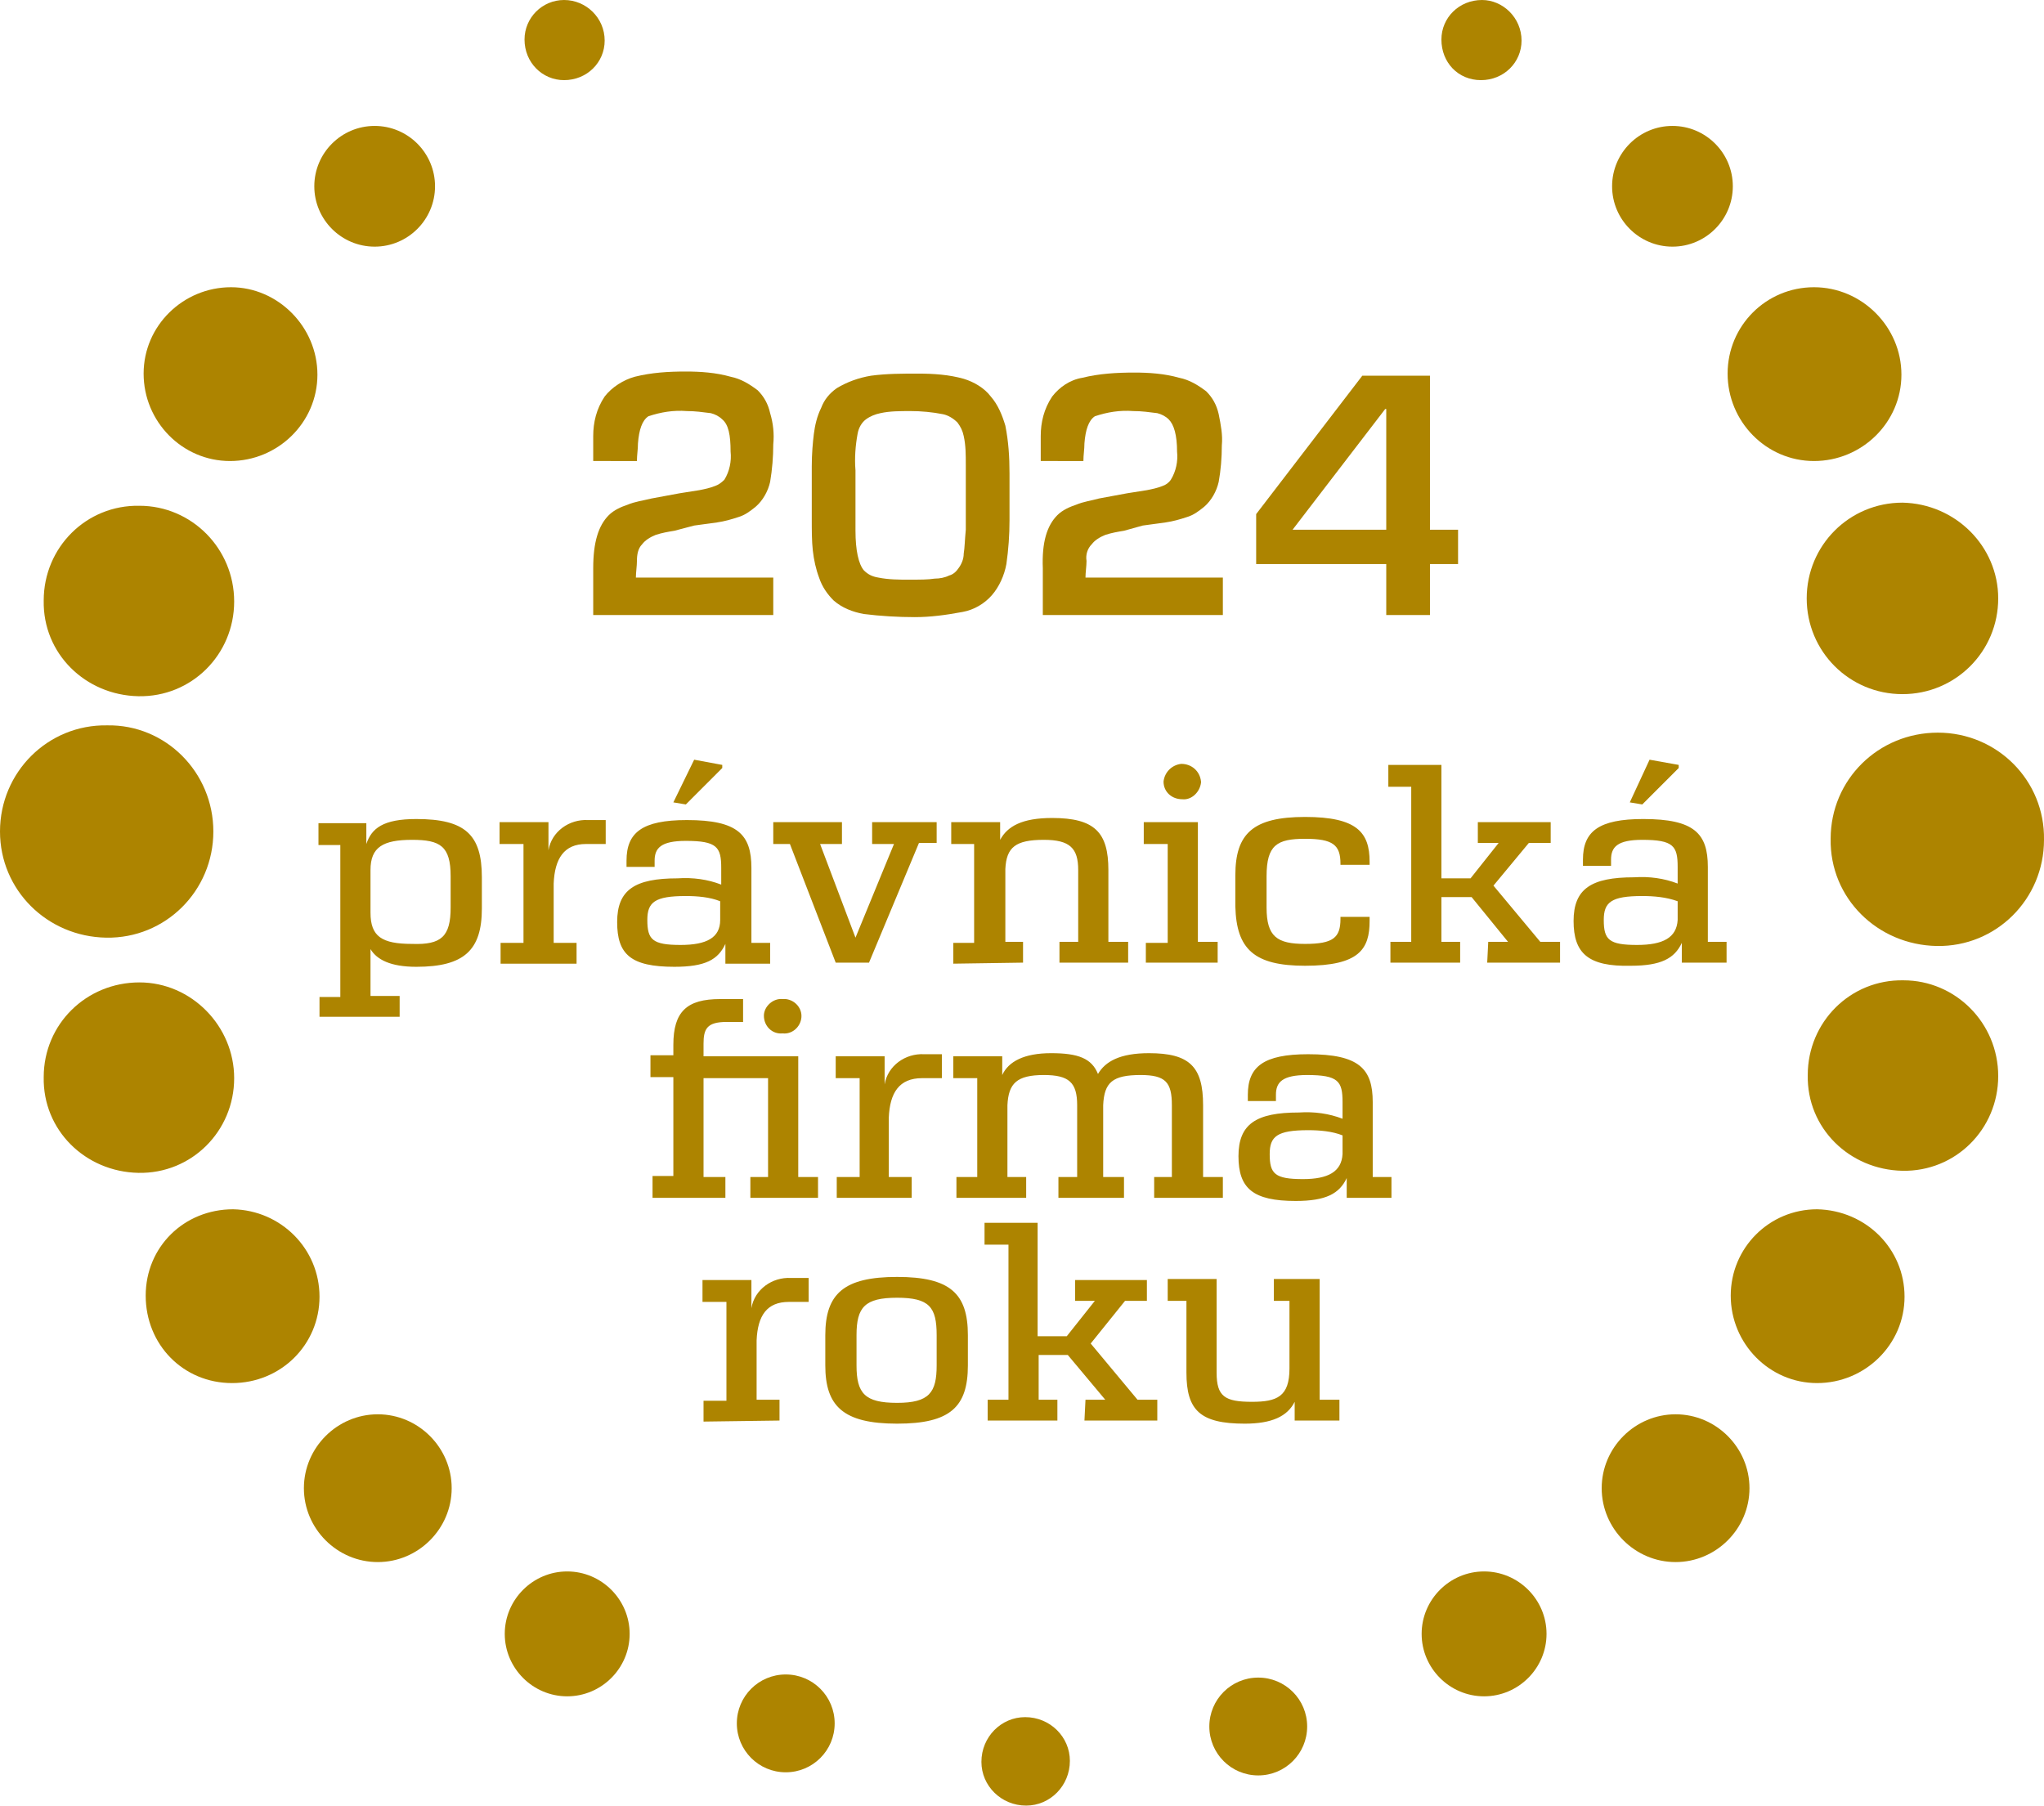
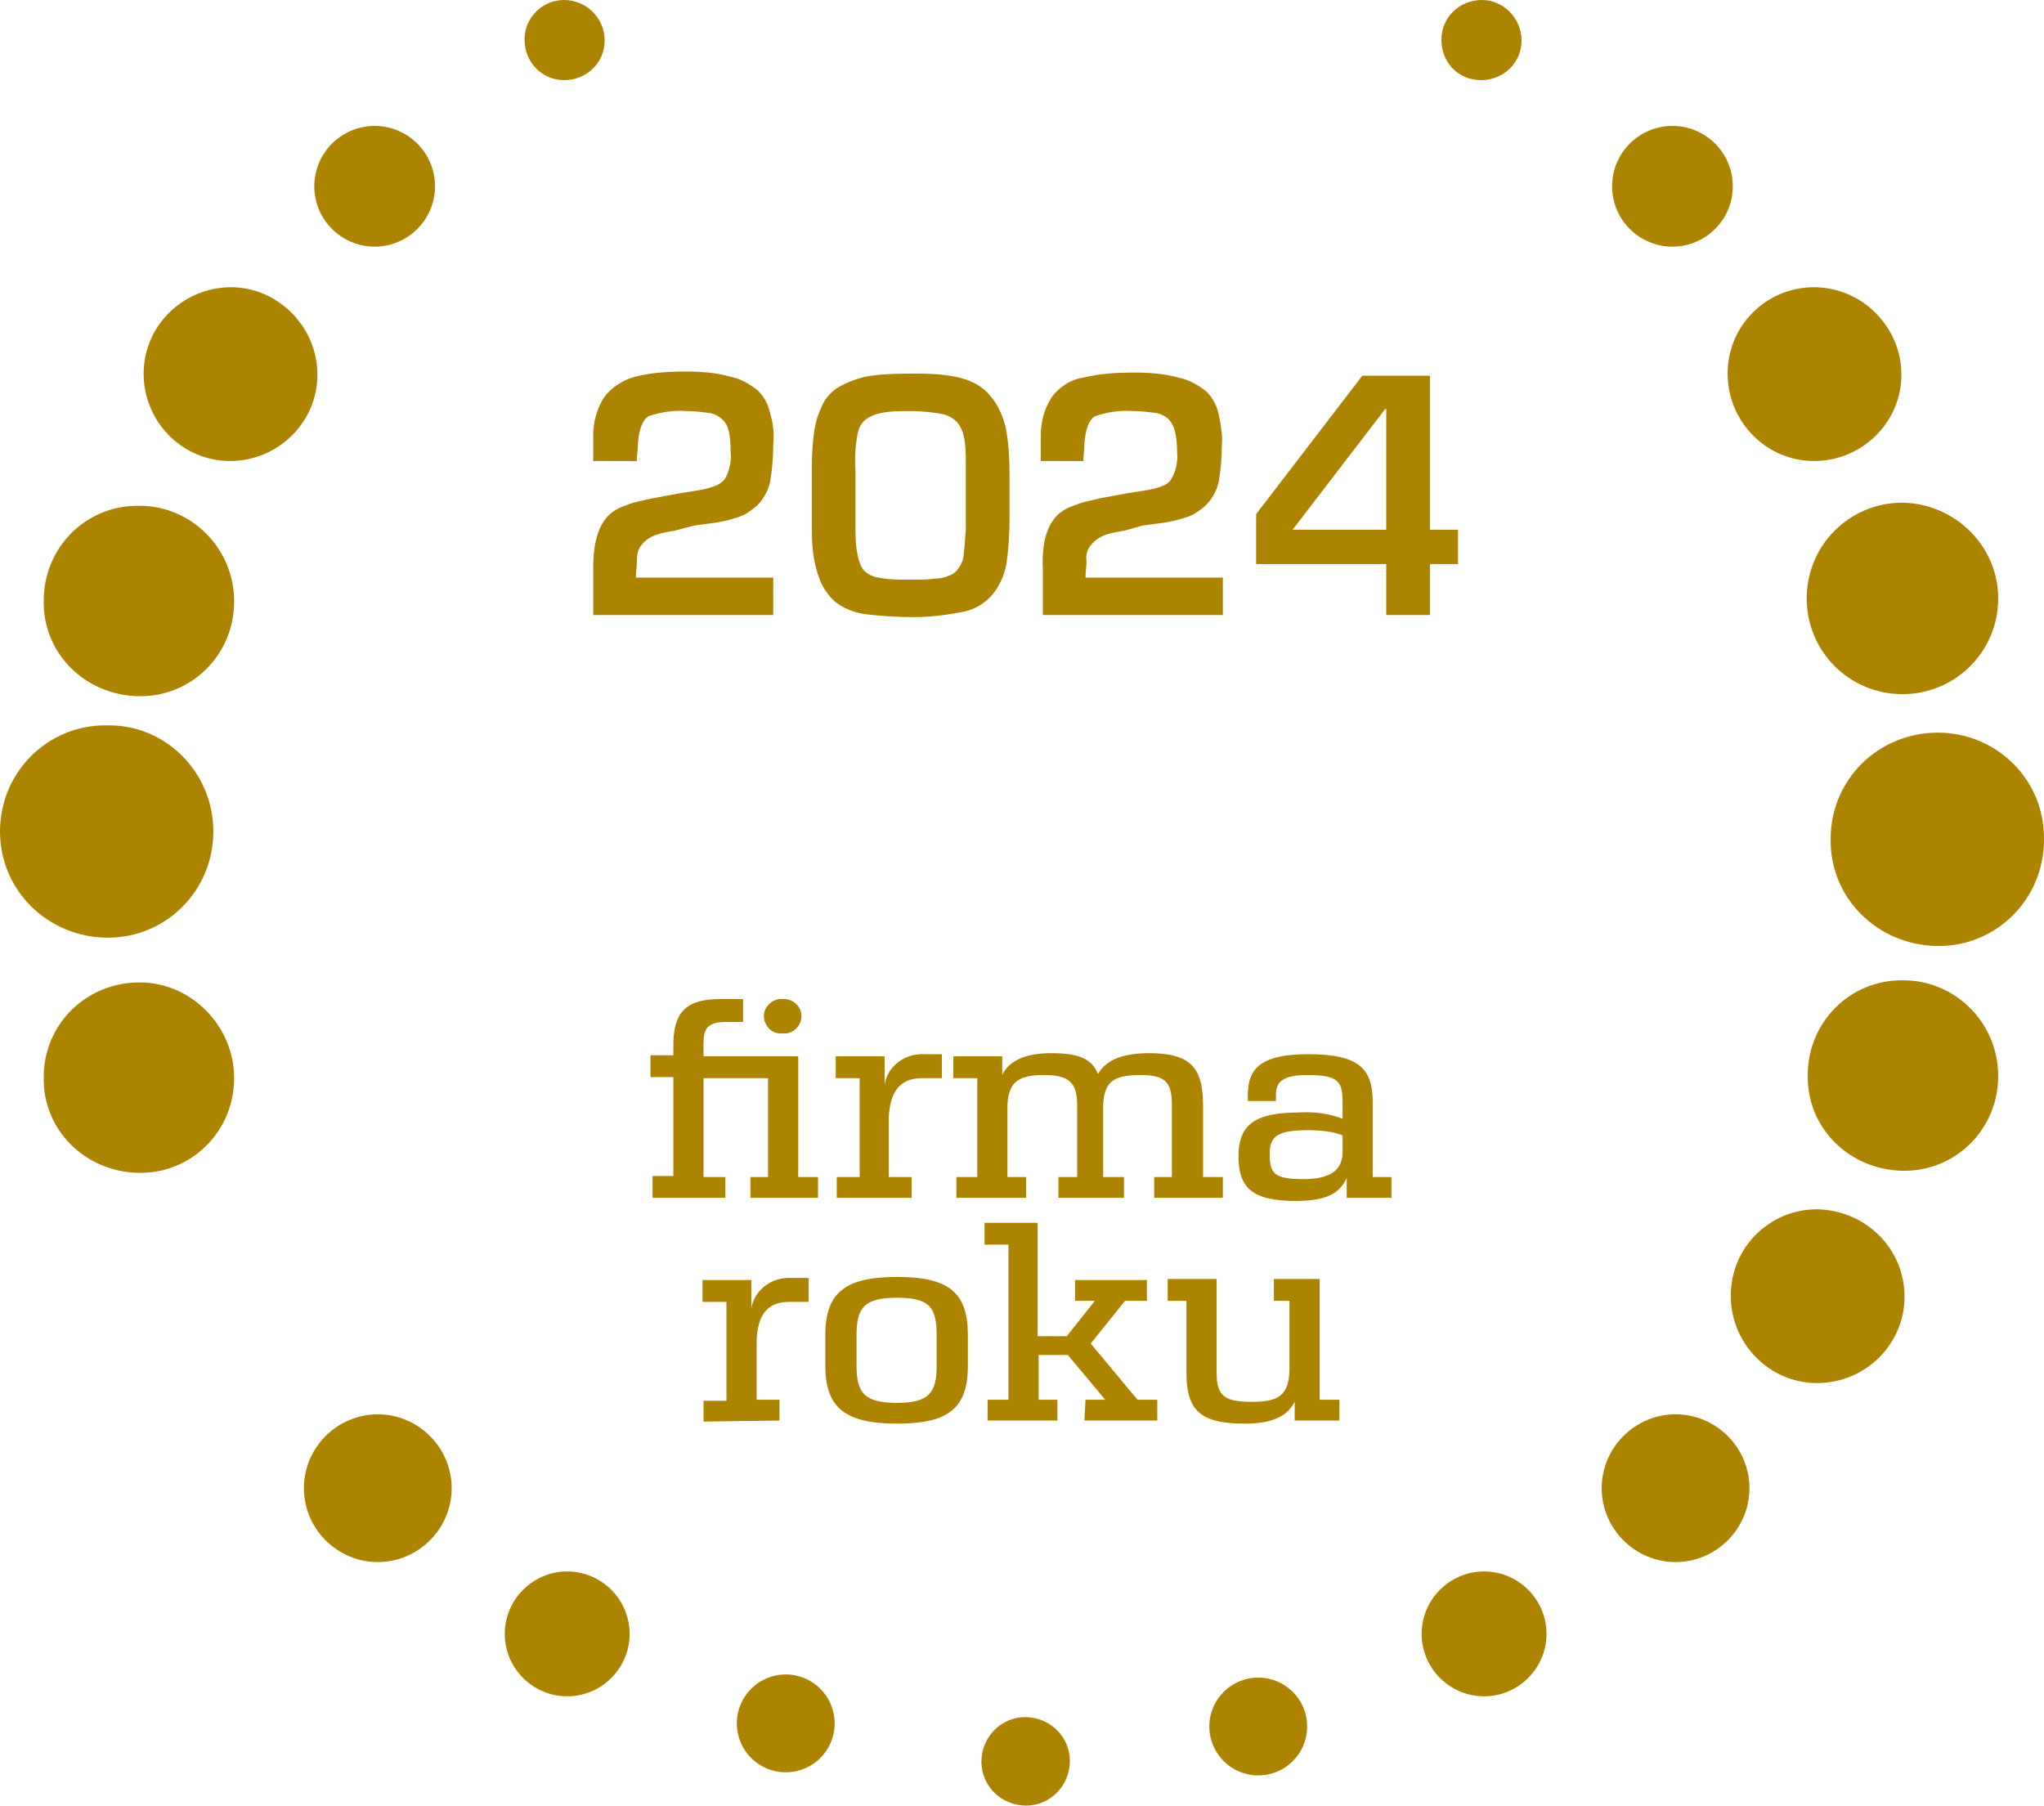
<svg xmlns="http://www.w3.org/2000/svg" version="1.1" id="Vrstva_1" x="0px" y="0px" viewBox="0 0 196.4 173.5" style="enable-background:new 0 0 196.4 173.5;" xml:space="preserve">
  <style type="text/css"> .st0{fill:#AD8400;} </style>
  <g id="Vrstva_2_1_">
    <g id="Vrstva_1-2">
      <path class="st0" d="M102.8,169.2c0,2.4-1.9,4.3-4.2,4.3c-2.4,0-4.3-1.9-4.3-4.2c0-2.4,1.9-4.3,4.2-4.3l0,0 C100.9,165,102.8,166.9,102.8,169.2C102.8,169.3,102.8,169.3,102.8,169.2" />
      <path class="st0" d="M125.6,165.9c0,2.6-2.1,4.7-4.7,4.7s-4.7-2.1-4.7-4.7c0-2.6,2.1-4.7,4.7-4.7l0,0 C123.5,161.2,125.6,163.3,125.6,165.9" />
      <path class="st0" d="M80.2,165.6c0,2.6-2.1,4.7-4.7,4.7s-4.7-2.1-4.7-4.7c0-2.6,2.1-4.7,4.7-4.7C78.1,160.9,80.2,163,80.2,165.6 L80.2,165.6" />
      <path class="st0" d="M148.6,157c0,3.3-2.7,6-6,6s-6-2.7-6-6s2.7-6,6-6S148.6,153.7,148.6,157" />
      <path class="st0" d="M60.5,157c0,3.3-2.7,6-6,6s-6-2.7-6-6s2.7-6,6-6S60.5,153.7,60.5,157" />
      <path class="st0" d="M146.2,3.9c0,2.1-1.7,3.8-3.9,3.8s-3.8-1.7-3.8-3.9c0-2.1,1.7-3.8,3.9-3.8C144.4,0,146.2,1.7,146.2,3.9 C146.2,3.8,146.2,3.9,146.2,3.9" />
      <path class="st0" d="M58.1,3.9c0,2.1-1.7,3.8-3.9,3.8c-2.1,0-3.8-1.7-3.8-3.9c0-2.1,1.7-3.8,3.8-3.8C56.3,0,58.1,1.7,58.1,3.9 L58.1,3.9" />
      <path class="st0" d="M168.1,143c0,3.9-3.2,7.1-7.1,7.1s-7.1-3.2-7.1-7.1s3.2-7.1,7.1-7.1C164.9,135.9,168.1,139.1,168.1,143" />
      <path class="st0" d="M43.4,143c0,3.9-3.2,7.1-7.1,7.1s-7.1-3.2-7.1-7.1c0-3.9,3.2-7.1,7.1-7.1S43.4,139.1,43.4,143" />
      <path class="st0" d="M166.5,17.9c0,3.2-2.6,5.8-5.8,5.8s-5.8-2.6-5.8-5.8s2.6-5.8,5.8-5.8C163.9,12.1,166.5,14.7,166.5,17.9" />
      <path class="st0" d="M41.8,17.9c0,3.2-2.6,5.8-5.8,5.8s-5.8-2.6-5.8-5.8s2.6-5.8,5.8-5.8C39.2,12.1,41.8,14.7,41.8,17.9" />
-       <path class="st0" d="M30.7,124.6c0,4.6-3.7,8.3-8.4,8.3s-8.3-3.7-8.3-8.4s3.7-8.3,8.4-8.3l0,0C27,116.3,30.7,120,30.7,124.6 L30.7,124.6" />
      <path class="st0" d="M183,124.6c0,4.6-3.8,8.3-8.4,8.3c-4.6,0-8.3-3.8-8.3-8.4s3.7-8.3,8.3-8.3C179.3,116.3,183,120,183,124.6 L183,124.6" />
      <path class="st0" d="M30.5,36c0,4.6-3.8,8.3-8.4,8.3s-8.3-3.8-8.3-8.4s3.8-8.3,8.4-8.3C26.7,27.6,30.5,31.4,30.5,36L30.5,36" />
      <path class="st0" d="M182.7,36c0,4.6-3.8,8.3-8.4,8.3c-4.6,0-8.3-3.8-8.3-8.4s3.7-8.3,8.3-8.3C178.9,27.6,182.7,31.4,182.7,36 L182.7,36" />
      <path class="st0" d="M192,103.4c0,5.1-4.1,9.2-9.2,9.1s-9.2-4.1-9.1-9.2c0-5.1,4.1-9.2,9.2-9.1C187.9,94.2,192,98.3,192,103.4 L192,103.4" />
      <path class="st0" d="M22.5,103.6c0,5.1-4.1,9.2-9.2,9.1s-9.2-4.1-9.1-9.2c0-5.1,4.1-9.1,9.2-9.1C18.4,94.4,22.5,98.6,22.5,103.6 L22.5,103.6" />
      <path class="st0" d="M192,57.5c0,5.1-4.1,9.2-9.2,9.2c-5.1,0-9.2-4.1-9.2-9.2s4.1-9.2,9.2-9.2C187.9,48.4,192,52.5,192,57.5 L192,57.5" />
      <path class="st0" d="M22.5,57.8c0,5.1-4.1,9.2-9.2,9.1s-9.2-4.1-9.1-9.2c0-5.1,4.1-9.2,9.2-9.1C18.4,48.6,22.5,52.7,22.5,57.8 L22.5,57.8" />
      <path class="st0" d="M20.5,79.9c0,5.7-4.6,10.3-10.3,10.2S0,85.5,0,79.9c0-5.7,4.6-10.3,10.3-10.2C15.9,69.6,20.5,74.2,20.5,79.9" />
      <path class="st0" d="M196.4,80.7c0,5.7-4.6,10.3-10.3,10.2s-10.3-4.6-10.2-10.3c0-5.7,4.6-10.2,10.3-10.2 C191.9,70.4,196.5,75,196.4,80.7C196.5,80.7,196.4,80.7,196.4,80.7" />
      <path class="st0" d="M74.9,136.5v-2h-2.2v-5.7c0.1-2.4,1-3.7,3.1-3.7h1.9v-2.3H76c-1.8-0.1-3.5,1.1-3.8,2.9V123h-4.7v2.1h2.3v9.5 h-2.2v2 M86.2,136.8c5.1,0,6.8-1.6,6.8-5.6v-2.9c0-4-1.7-5.6-6.8-5.6s-6.9,1.6-6.9,5.6v2.9C79.3,135.1,81,136.8,86.2,136.8 M86.2,134.8c-3.1,0-3.9-0.9-3.9-3.6v-2.9c0-2.7,0.8-3.6,3.9-3.6s3.8,0.9,3.8,3.6v2.9C90,133.8,89.3,134.8,86.2,134.8 M104.2,136.5h7v-2h-1.9l-4.5-5.4l3.3-4.1h2.1v-2h-6.9v2h1.9l-2.7,3.4h-2.8v-10.9h-5.1v2.1h2.3v14.9h-2v2h6.7v-2h-1.8v-4.3h2.8 l3.6,4.3h-1.9L104.2,136.5z M128.7,136.5v-2h-1.9v-11.6h-4.4v2.1h1.5v6.5c0,2.7-1.2,3.2-3.6,3.2c-2.6,0-3.4-0.5-3.4-2.8v-9h-4.7 v2.1h1.8v6.9c0,3.6,1.3,4.9,5.6,4.9c2.6,0,4.1-0.7,4.8-2.1v1.8L128.7,136.5z" />
      <path class="st0" d="M62.7,115.1h7v-2h-2.1v-9.5h6.2v9.5h-1.7v2h6.5v-2h-1.9v-11.6h-9.1v-1.2c0-1.4,0.3-2.1,2.2-2.1h1.6V96h-2.2 c-3.2,0-4.5,1.2-4.5,4.4v1h-2.2v2.1h2.2v9.5h-2 M75.2,99.3c0.9,0.1,1.7-0.6,1.8-1.5s-0.6-1.7-1.5-1.8c-0.1,0-0.2,0-0.3,0 c-0.9-0.1-1.8,0.7-1.8,1.6l0,0C73.4,98.6,74.2,99.4,75.2,99.3C75.2,99.4,75.2,99.4,75.2,99.3 M87.6,115.1v-2h-2.2v-5.7 c0.1-2.4,1-3.8,3.2-3.8h1.9v-2.3h-1.7c-1.8-0.1-3.5,1.1-3.8,2.9v-2.7h-4.7v2.1h2.3v9.5h-2.2v2H87.6z M110.9,115.1h6.6v-2h-1.9 v-6.9c0-3.7-1.3-5-5.2-5c-2.8,0-4.2,0.8-4.9,2c-0.6-1.5-1.9-2-4.5-2s-4.1,0.8-4.7,2.1v-1.8h-4.7v2.1h2.3v9.5h-2v2h6.7v-2h-1.8 v-6.9c0.1-2.1,0.9-2.9,3.5-2.9c2.4,0,3.2,0.7,3.2,2.9v6.9h-1.8v2h6.3v-2h-2v-6.9c0.1-2.2,0.9-2.9,3.6-2.9c2.4,0,3,0.7,3,2.9v6.9 h-1.7V115.1z M124.5,115.4c2.9,0,4.2-0.7,4.9-2.2v1.9h4.3v-2h-1.8v-7.2c0-3.2-1.3-4.6-6.2-4.6c-4.3,0-5.8,1.2-5.8,3.9v0.6h2.7 v-0.6c0-1.2,0.6-1.9,3-1.9c3,0,3.4,0.6,3.4,2.6v1.6c-1.3-0.5-2.7-0.7-4.2-0.6c-4.1,0-5.8,1.1-5.8,4.2S120.4,115.4,124.5,115.4 M125.2,113.3c-2.7,0-3.2-0.5-3.2-2.4c0-1.7,0.7-2.3,3.7-2.3c1.1,0,2.3,0.1,3.3,0.5v1.8C128.9,112.6,127.6,113.3,125.2,113.3" />
-       <path class="st0" d="M30.7,97.7h7.7v-2h-2.8v-4.5c0.6,1,1.9,1.7,4.4,1.7c4.6,0,6.3-1.6,6.3-5.6v-3c0-4.1-1.6-5.6-6.3-5.6 c-3.2,0-4.3,0.9-4.8,2.4v-2h-4.6v2.1h2.1v14.6h-2 M39.6,90.7c-2.9,0-4-0.7-4-3v-4.1c0-2.2,1.2-2.9,4-2.9c2.7,0,3.7,0.6,3.7,3.5v3 C43.3,90,42.4,90.8,39.6,90.7 M55.4,92.6v-2h-2.2v-5.7c0.1-2.4,1-3.8,3.1-3.8h1.9v-2.3h-1.7c-1.8-0.1-3.5,1.1-3.8,2.9V79H48v2.1 h2.3v9.5h-2.2v2H55.4z M64.8,92.9c3,0,4.2-0.7,4.9-2.2v1.9H74v-2h-1.8v-7.2c0-3.2-1.3-4.6-6.2-4.6c-4.3,0-5.8,1.2-5.8,3.9v0.6h2.7 v-0.6c0-1.2,0.6-1.9,3-1.9c3,0,3.4,0.6,3.4,2.6V85c-1.3-0.5-2.7-0.7-4.2-0.6c-4.1,0-5.8,1.1-5.8,4.2S60.6,92.9,64.8,92.9 M65.4,90.8c-2.7,0-3.2-0.5-3.2-2.4c0-1.7,0.7-2.3,3.7-2.3c1.1,0,2.3,0.1,3.3,0.5v1.8C69.2,90.1,67.9,90.8,65.4,90.8 M69.4,73.5 L66.7,73l-2,4.1l1.2,0.2l3.5-3.5L69.4,73.5z M80.3,92.5h3.2L88.3,81H90v-2h-6.2v2.1h2.1l-3.7,9l-3.4-9h2.1V79h-6.6v2.1h1.6 L80.3,92.5z M98.3,92.5v-2h-1.7v-7c0.1-2.1,1-2.8,3.7-2.8c2.5,0,3.3,0.8,3.3,2.9v6.9h-1.8v2h6.6v-2h-1.9v-6.9c0-3.6-1.3-5-5.4-5 c-2.9,0-4.3,0.8-5,2.1V79h-4.7v2.1h2.2v9.5h-2v2L98.3,92.5z M113.6,76.8c0.9,0.1,1.7-0.7,1.8-1.6c0,0,0,0,0-0.1 c-0.1-1-0.9-1.7-1.9-1.7c-0.9,0.1-1.6,0.8-1.7,1.7C111.8,76.1,112.6,76.8,113.6,76.8C113.5,76.8,113.6,76.8,113.6,76.8 M110.1,92.5h6.9v-2h-1.9V79h-5.2v2.1h2.3v9.5h-2.1L110.1,92.5z M125.4,92.8c5.2,0,6.2-1.6,6.2-4.3v-0.4h-2.8v0.2 c0,1.8-0.7,2.4-3.4,2.4s-3.7-0.7-3.7-3.5v-3c0-3,1-3.6,3.7-3.6c2.7,0,3.4,0.6,3.4,2.4v0.1h2.8v-0.3c0-2.8-1.2-4.3-6.2-4.3 s-6.7,1.6-6.7,5.6v3C118.8,91.2,120.5,92.8,125.4,92.8 M142.9,92.5h7v-2H148l-4.5-5.4l3.4-4.1h2.1v-2h-7v2h2l-2.7,3.4h-2.8V73.5 h-5.1v2.1h2.2v14.9h-2v2h6.7v-2h-1.8v-4.3h2.9l3.5,4.3H143L142.9,92.5z M156.7,92.8c2.9,0,4.2-0.7,4.9-2.2v1.9h4.3v-2h-1.8v-7.2 c0-3.2-1.3-4.6-6.2-4.6c-4.3,0-5.8,1.2-5.8,3.9v0.6h2.7v-0.6c0-1.2,0.6-1.9,3-1.9c3,0,3.4,0.6,3.4,2.6v1.6 c-1.3-0.5-2.7-0.7-4.2-0.6c-4.1,0-5.8,1.1-5.8,4.2S152.6,92.9,156.7,92.8 M157.3,90.8c-2.7,0-3.2-0.5-3.2-2.4 c0-1.7,0.7-2.3,3.7-2.3c1.1,0,2.3,0.1,3.4,0.5v1.8C161.1,90.1,159.8,90.8,157.3,90.8 M161.3,73.5l-2.8-0.5l-1.9,4.1l1.2,0.2 l3.5-3.5V73.5z" />
    </g>
    <g id="letopocet">
      <path class="st0" d="M58.5,49.5c0.5-0.5,1.2-0.8,1.8-1c0.7-0.3,1.5-0.4,2.3-0.6l2.7-0.5l1.9-0.3c0.5-0.1,1-0.2,1.5-0.4 c0.3-0.1,0.6-0.3,0.9-0.6c0.5-0.8,0.7-1.8,0.6-2.7c0-1.6-0.2-2.6-0.8-3.1c-0.3-0.3-0.7-0.5-1.1-0.6c-0.8-0.1-1.5-0.2-2.3-0.2 c-1.3-0.1-2.5,0.1-3.7,0.5c-0.6,0.4-0.9,1.3-1,2.6c0,0.6-0.1,1.1-0.1,1.7H57c0-0.3,0-0.7,0-1.2s0-0.9,0-1.2c0-1.3,0.3-2.6,1.1-3.8 c0.7-0.9,1.8-1.6,2.9-1.9c1.6-0.4,3.2-0.5,4.9-0.5c1.4,0,2.9,0.1,4.3,0.5c1,0.2,1.8,0.7,2.6,1.3c0.6,0.6,1,1.3,1.2,2.2 c0.3,1,0.4,2,0.3,3c0,1.2-0.1,2.4-0.3,3.6c-0.2,0.9-0.7,1.8-1.4,2.4c-0.5,0.4-1,0.8-1.7,1c-0.6,0.2-1.3,0.4-2,0.5l-2.2,0.3 L64.8,51c-0.6,0.1-1.2,0.2-1.8,0.4c-0.5,0.2-1,0.5-1.3,0.9c-0.4,0.4-0.5,1-0.5,1.6c0,0.5-0.1,1.1-0.1,1.6h13.2v3.6H57v-4.5 C57,52.1,57.5,50.5,58.5,49.5z" />
      <path class="st0" d="M87.9,59.3c-1.6,0-3.3-0.1-4.9-0.3c-1.1-0.2-2.1-0.6-2.9-1.3c-0.6-0.6-1.1-1.3-1.4-2.2 c-0.3-0.8-0.5-1.7-0.6-2.6C78,52,78,51,78,49.8v-5c0-1.2,0.1-2.3,0.2-3.1s0.3-1.7,0.7-2.5c0.3-0.8,0.8-1.4,1.5-1.9 c1-0.6,2.1-1,3.3-1.2c1.5-0.2,3-0.2,4.5-0.2s3,0.1,4.4,0.5c1,0.3,2,0.9,2.6,1.7c0.7,0.8,1.1,1.8,1.4,2.8c0.3,1.5,0.4,3,0.4,4.6V50 c0,1.4-0.1,2.8-0.3,4.2c-0.2,1.1-0.7,2.2-1.4,3c-0.7,0.8-1.7,1.4-2.8,1.6C90.9,59.1,89.4,59.3,87.9,59.3z M87.5,39.5 c-1,0-2,0-2.9,0.2c-0.5,0.1-1,0.3-1.4,0.6s-0.7,0.8-0.8,1.4c-0.2,1.1-0.3,2.3-0.2,3.5V51c0,1.9,0.3,3.2,0.8,3.8 c0.4,0.4,0.8,0.6,1.4,0.7c1,0.2,2,0.2,2.9,0.2c1.1,0,1.9,0,2.5-0.1c0.5,0,1-0.1,1.4-0.3c0.4-0.1,0.7-0.4,0.9-0.7 c0.3-0.4,0.5-0.9,0.5-1.4c0.1-0.6,0.1-1.3,0.2-2.3v-6.2c0-1,0-1.9-0.2-2.8c-0.1-0.5-0.3-0.9-0.6-1.3c-0.4-0.4-0.9-0.7-1.4-0.8 C89.6,39.6,88.5,39.5,87.5,39.5z" />
      <path class="st0" d="M101.6,49.5c0.5-0.5,1.2-0.8,1.8-1c0.7-0.3,1.5-0.4,2.2-0.6l2.7-0.5l1.9-0.3c0.5-0.1,1-0.2,1.5-0.4 c0.3-0.1,0.6-0.3,0.8-0.6c0.5-0.8,0.7-1.8,0.6-2.7c0-1.6-0.3-2.6-0.8-3.1c-0.3-0.3-0.7-0.5-1.1-0.6c-0.8-0.1-1.5-0.2-2.3-0.2 c-1.3-0.1-2.5,0.1-3.7,0.5c-0.6,0.4-0.9,1.3-1,2.6c0,0.6-0.1,1.1-0.1,1.7H100c0-0.3,0-0.7,0-1.2s0-0.9,0-1.2 c0-1.3,0.3-2.6,1.1-3.8c0.7-0.9,1.7-1.6,2.9-1.8c1.6-0.4,3.3-0.5,5-0.5c1.4,0,2.9,0.1,4.3,0.5c1,0.2,1.8,0.7,2.6,1.3 c0.6,0.6,1,1.3,1.2,2.2c0.2,1,0.4,2,0.3,3c0,1.2-0.1,2.4-0.3,3.5c-0.2,0.9-0.7,1.8-1.4,2.4c-0.5,0.4-1,0.8-1.7,1 c-0.6,0.2-1.3,0.4-2,0.5l-2.2,0.3L108,51c-0.6,0.1-1.2,0.2-1.8,0.4c-0.5,0.2-1,0.5-1.3,0.9c-0.4,0.4-0.6,1-0.5,1.6 c0,0.5-0.1,1.1-0.1,1.6h13.2v3.6h-17.3v-4.5C100.1,52.1,100.6,50.5,101.6,49.5z" />
      <path class="st0" d="M130.9,36.1h6.5v14.8h2.7v3.3h-2.7v4.9h-4.2v-4.9h-12.5v-4.8L130.9,36.1z M124.2,50.9h9V39.3h-0.1L124.2,50.9 z" />
    </g>
  </g>
</svg>